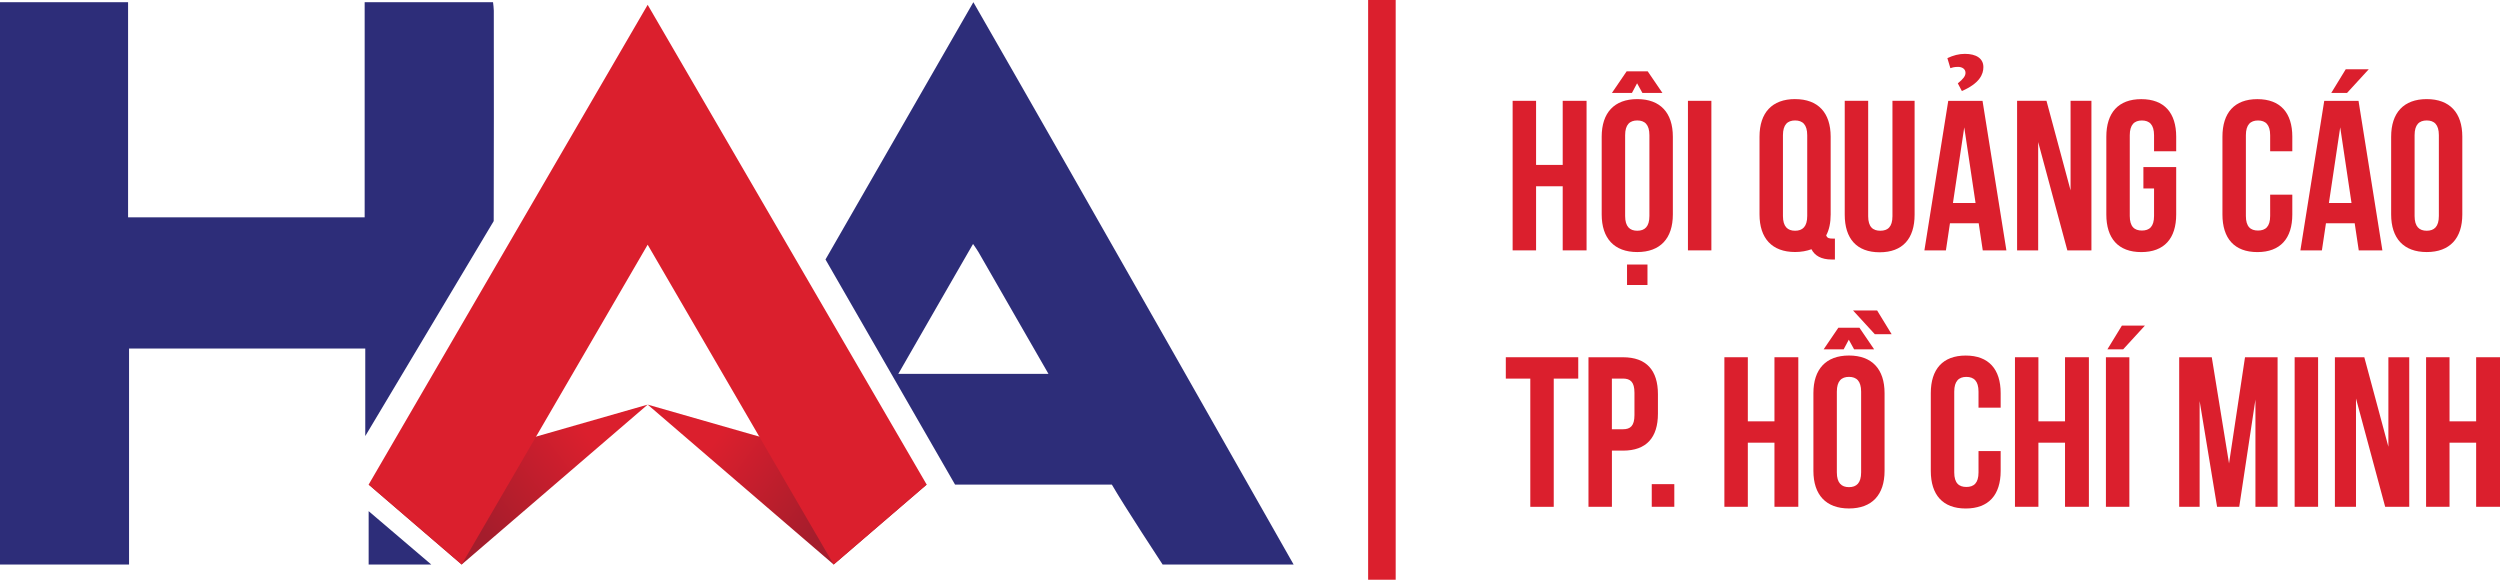
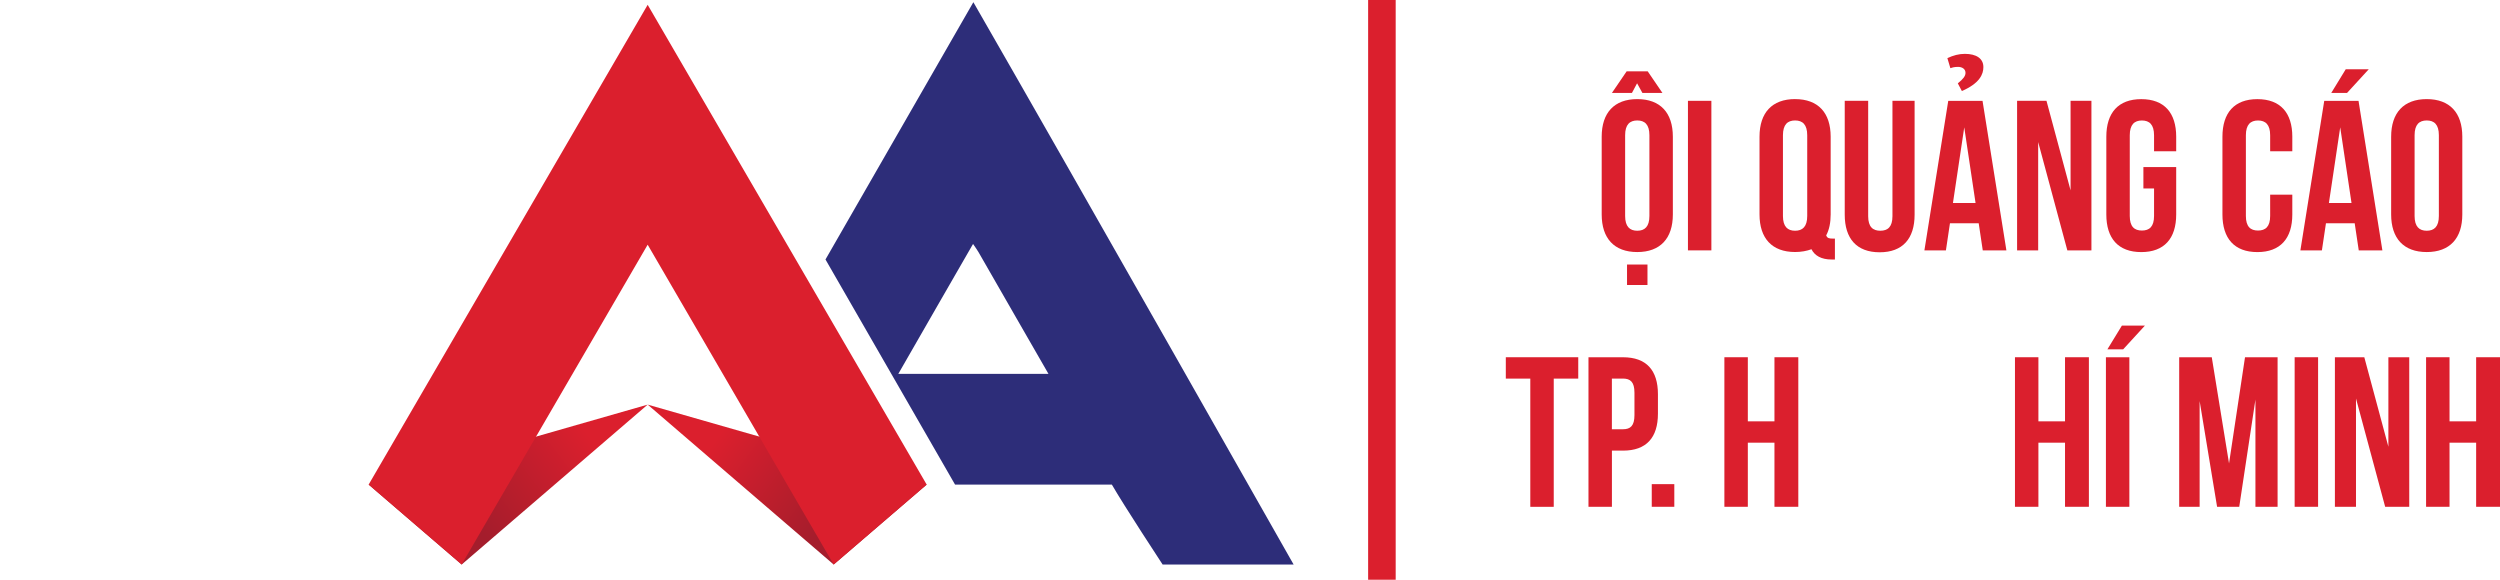
<svg xmlns="http://www.w3.org/2000/svg" width="207" height="48" viewBox="0 0 207 48" fill="none">
  <g clip-path="url(#clip0_1145_479)">
-     <path d="M125.246 20.733V8.348H127.187V13.655H129.392V8.348H131.367V20.731H129.392V15.423H127.187V20.731H125.246V20.733Z" fill="#DB1F2D" />
    <path d="M135.566 8.206C137.472 8.206 138.512 9.337 138.512 11.319V17.758C138.512 19.739 137.472 20.87 135.566 20.87C133.66 20.87 132.62 19.739 132.62 17.758V11.319C132.62 9.337 133.66 8.206 135.566 8.206ZM134.684 5.907H136.43L137.648 7.693H135.99L135.55 6.896L135.126 7.693H133.468L134.686 5.907H134.684ZM135.566 19.105C136.184 19.105 136.571 18.768 136.571 17.883V11.196C136.571 10.311 136.182 9.974 135.566 9.974C134.95 9.974 134.561 10.311 134.561 11.196V17.883C134.561 18.768 134.95 19.105 135.566 19.105ZM136.411 23.6H134.718V21.902H136.411V23.6Z" fill="#DB1F2D" />
    <path d="M141.702 8.348V20.731H139.762V8.348H141.702Z" fill="#DB1F2D" />
    <path d="M148.633 8.206C150.539 8.206 151.579 9.337 151.579 11.319V17.758C151.579 18.448 151.456 19.03 151.209 19.49C151.297 19.72 151.438 19.755 151.755 19.755H151.931V21.488H151.667C150.803 21.488 150.257 21.17 149.99 20.637C149.601 20.779 149.142 20.867 148.633 20.867C146.727 20.867 145.688 19.736 145.688 17.755V11.316C145.688 9.335 146.727 8.204 148.633 8.204V8.206ZM148.633 19.105C149.252 19.105 149.638 18.768 149.638 17.883V11.196C149.638 10.311 149.249 9.974 148.633 9.974C148.017 9.974 147.628 10.311 147.628 11.196V17.883C147.628 18.768 148.017 19.105 148.633 19.105Z" fill="#DB1F2D" />
    <path d="M154.685 17.902C154.685 18.787 155.074 19.105 155.69 19.105C156.306 19.105 156.695 18.787 156.695 17.902V8.348H158.529V17.776C158.529 19.758 157.54 20.889 155.637 20.889C153.733 20.889 152.744 19.758 152.744 17.776V8.348H154.685V17.902Z" fill="#DB1F2D" />
    <path d="M164.173 20.734L163.837 18.488H161.456L161.121 20.734H159.34L161.315 8.351H164.154L166.13 20.734H164.173ZM162.11 6.899C162.549 6.546 162.744 6.297 162.744 6.032C162.744 5.695 162.445 5.538 162.126 5.538C161.774 5.538 161.614 5.607 161.491 5.645L161.243 4.813C161.736 4.583 162.195 4.46 162.688 4.46C163.624 4.46 164.224 4.832 164.224 5.556C164.224 6.158 163.906 6.901 162.443 7.538L162.107 6.901L162.11 6.899ZM163.576 16.806L162.64 10.543L161.704 16.806H163.573H163.576Z" fill="#DB1F2D" />
    <path d="M168.761 20.734H167.015V8.348H169.449L171.443 15.76V8.348H173.17V20.731H171.176L168.761 11.762V20.731V20.734Z" fill="#DB1F2D" />
    <path d="M180.189 13.832V17.76C180.189 19.742 179.2 20.873 177.297 20.873C175.393 20.873 174.404 19.742 174.404 17.76V11.322C174.404 9.34 175.393 8.209 177.297 8.209C179.2 8.209 180.189 9.34 180.189 11.322V12.525H178.355V11.198C178.355 10.313 177.966 9.976 177.35 9.976C176.734 9.976 176.345 10.313 176.345 11.198V17.886C176.345 18.771 176.734 19.089 177.35 19.089C177.966 19.089 178.355 18.771 178.355 17.886V15.605H177.473V13.835H180.189V13.832Z" fill="#DB1F2D" />
    <path d="M189.803 17.76C189.803 19.742 188.814 20.873 186.91 20.873C185.007 20.873 184.018 19.742 184.018 17.76V11.321C184.018 9.34 185.007 8.209 186.91 8.209C188.814 8.209 189.803 9.34 189.803 11.321V12.525H187.969V11.198C187.969 10.313 187.579 9.976 186.964 9.976C186.348 9.976 185.959 10.313 185.959 11.198V17.886C185.959 18.771 186.348 19.089 186.964 19.089C187.579 19.089 187.969 18.771 187.969 17.886V16.116H189.803V17.76Z" fill="#DB1F2D" />
    <path d="M195.305 20.734L194.969 18.488H192.589L192.253 20.734H190.472L192.447 8.351H195.286L197.262 20.734H195.305ZM194.705 16.806L193.77 10.543L192.834 16.806H194.703H194.705ZM194.335 7.695H193.028L194.228 5.733H196.134L194.335 7.695Z" fill="#DB1F2D" />
    <path d="M200.933 8.206C202.839 8.206 203.879 9.337 203.879 11.319V17.757C203.879 19.739 202.839 20.87 200.933 20.87C199.027 20.87 197.987 19.739 197.987 17.757V11.319C197.987 9.337 199.027 8.206 200.933 8.206ZM200.933 19.105C201.552 19.105 201.938 18.768 201.938 17.883V11.195C201.938 10.31 201.549 9.974 200.933 9.974C200.317 9.974 199.928 10.31 199.928 11.195V17.883C199.928 18.768 200.317 19.105 200.933 19.105Z" fill="#DB1F2D" />
    <path d="M130.679 29.579V31.349H128.65V41.965H126.709V31.349H124.681V29.579H130.679Z" fill="#DB1F2D" />
    <path d="M137.277 32.641V34.25C137.277 36.232 136.325 37.312 134.384 37.312H133.467V41.965H131.526V29.581H134.384C136.325 29.581 137.277 30.662 137.277 32.643V32.641ZM133.464 35.542H134.382C135 35.542 135.333 35.258 135.333 34.373V32.515C135.333 31.63 134.997 31.346 134.382 31.346H133.464V35.539V35.542Z" fill="#DB1F2D" />
    <path d="M138.633 41.962H136.765V40.087H138.633V41.962Z" fill="#DB1F2D" />
    <path d="M142.779 41.962V29.579H144.72V34.887H146.925V29.579H148.9V41.962H146.925V36.654H144.72V41.962H142.779Z" fill="#DB1F2D" />
-     <path d="M153.096 29.437C155.002 29.437 156.042 30.568 156.042 32.55V38.989C156.042 40.97 155.002 42.101 153.096 42.101C151.19 42.101 150.15 40.97 150.15 38.989V32.55C150.15 30.568 151.19 29.437 153.096 29.437ZM152.217 27.138H153.963L155.178 28.924H153.52L153.08 28.127L152.656 28.924H150.998L152.214 27.138H152.217ZM153.096 40.336C153.715 40.336 154.101 39.999 154.101 39.114V32.427C154.101 31.542 153.712 31.205 153.096 31.205C152.48 31.205 152.091 31.542 152.091 32.427V39.114C152.091 39.999 152.48 40.336 153.096 40.336ZM156.626 27.67H155.232L153.432 25.707H155.426L156.626 27.67Z" fill="#DB1F2D" />
-     <path d="M165.655 38.991C165.655 40.973 164.666 42.104 162.763 42.104C160.859 42.104 159.87 40.973 159.87 38.991V32.552C159.87 30.571 160.859 29.44 162.763 29.44C164.666 29.44 165.655 30.571 165.655 32.552V33.756H163.821V32.429C163.821 31.544 163.432 31.207 162.816 31.207C162.2 31.207 161.811 31.544 161.811 32.429V39.117C161.811 40.002 162.2 40.32 162.816 40.32C163.432 40.32 163.821 40.002 163.821 39.117V37.347H165.655V38.991Z" fill="#DB1F2D" />
    <path d="M166.839 41.962V29.579H168.78V34.887H170.984V29.579H172.96V41.962H170.984V36.654H168.78V41.962H166.839Z" fill="#DB1F2D" />
    <path d="M176.311 29.579V41.962H174.37V29.579H176.311ZM175.799 28.924H174.493L175.692 26.961H177.598L175.799 28.924Z" fill="#DB1F2D" />
    <path d="M185.887 29.579H188.584V41.962H186.75V33.082L185.409 41.962H183.575L182.13 33.205V41.962H180.437V29.579H183.135L184.564 38.371L185.887 29.579Z" fill="#DB1F2D" />
    <path d="M191.938 29.579V41.962H189.997V29.579H191.938Z" fill="#DB1F2D" />
    <path d="M195.076 41.962H193.33V29.579H195.764L197.758 36.991V29.579H199.486V41.962H197.492L195.076 32.994V41.962Z" fill="#DB1F2D" />
    <path d="M200.88 41.962V29.579H202.821V34.887H205.025V29.579H207.001V41.962H205.025V36.654H202.821V41.962H200.88Z" fill="#DB1F2D" />
    <path d="M115.563 0H113.281V48H115.563V0Z" fill="#DB1F2D" />
-     <path d="M10.685 46.743H0V0.182H10.605V17.996H30.194V0.184H40.823C40.844 0.401 40.887 0.644 40.887 0.885C40.892 5.647 40.897 13.543 40.879 18.306L30.244 36.106V28.857H10.685V46.743Z" fill="#2D2D79" />
    <path d="M80.595 0.182C76.5 7.305 72.424 14.396 68.35 21.485L79.078 40.123H92.061C93.055 41.853 96.265 46.743 96.265 46.743H107.112C107.112 46.743 89.456 15.592 80.595 0.182ZM74.381 30.954C75.535 28.943 76.692 26.932 77.846 24.924C78.737 23.373 79.632 21.822 80.568 20.199C80.76 20.485 80.901 20.67 81.016 20.87C82.058 22.68 83.095 24.496 84.138 26.306C85.028 27.855 85.921 29.405 86.812 30.954H74.381Z" fill="#2D2D79" />
    <path d="M53.627 33.502L30.524 40.123L38.226 46.743L53.627 33.502Z" fill="url(#paint0_linear_1145_479)" />
    <path d="M69.028 46.743L53.627 33.502L76.729 40.123L69.028 46.743Z" fill="url(#paint1_linear_1145_479)" />
    <path d="M53.627 0.398L30.524 40.123L38.226 46.743L53.627 20.261L69.028 46.743L76.729 40.123L53.627 0.398Z" fill="#DB1F2D" />
-     <path d="M30.524 46.743H35.709L30.524 42.323V46.743Z" fill="#2D2D79" />
  </g>
  <defs>
    <linearGradient id="paint0_linear_1145_479" x1="37.559" y1="40.984" x2="47.002" y2="33.762" gradientUnits="userSpaceOnUse">
      <stop stop-color="#A41D2C" />
      <stop offset="1" stop-color="#DB1F2D" />
    </linearGradient>
    <linearGradient id="paint1_linear_1145_479" x1="70.107" y1="41.35" x2="60.797" y2="34.387" gradientUnits="userSpaceOnUse">
      <stop stop-color="#A41D2C" />
      <stop offset="1" stop-color="#DB1F2D" />
    </linearGradient>
    <clipPath id="clip0_1145_479">
      <rect width="207" height="48" fill="white" />
    </clipPath>
  </defs>
</svg>